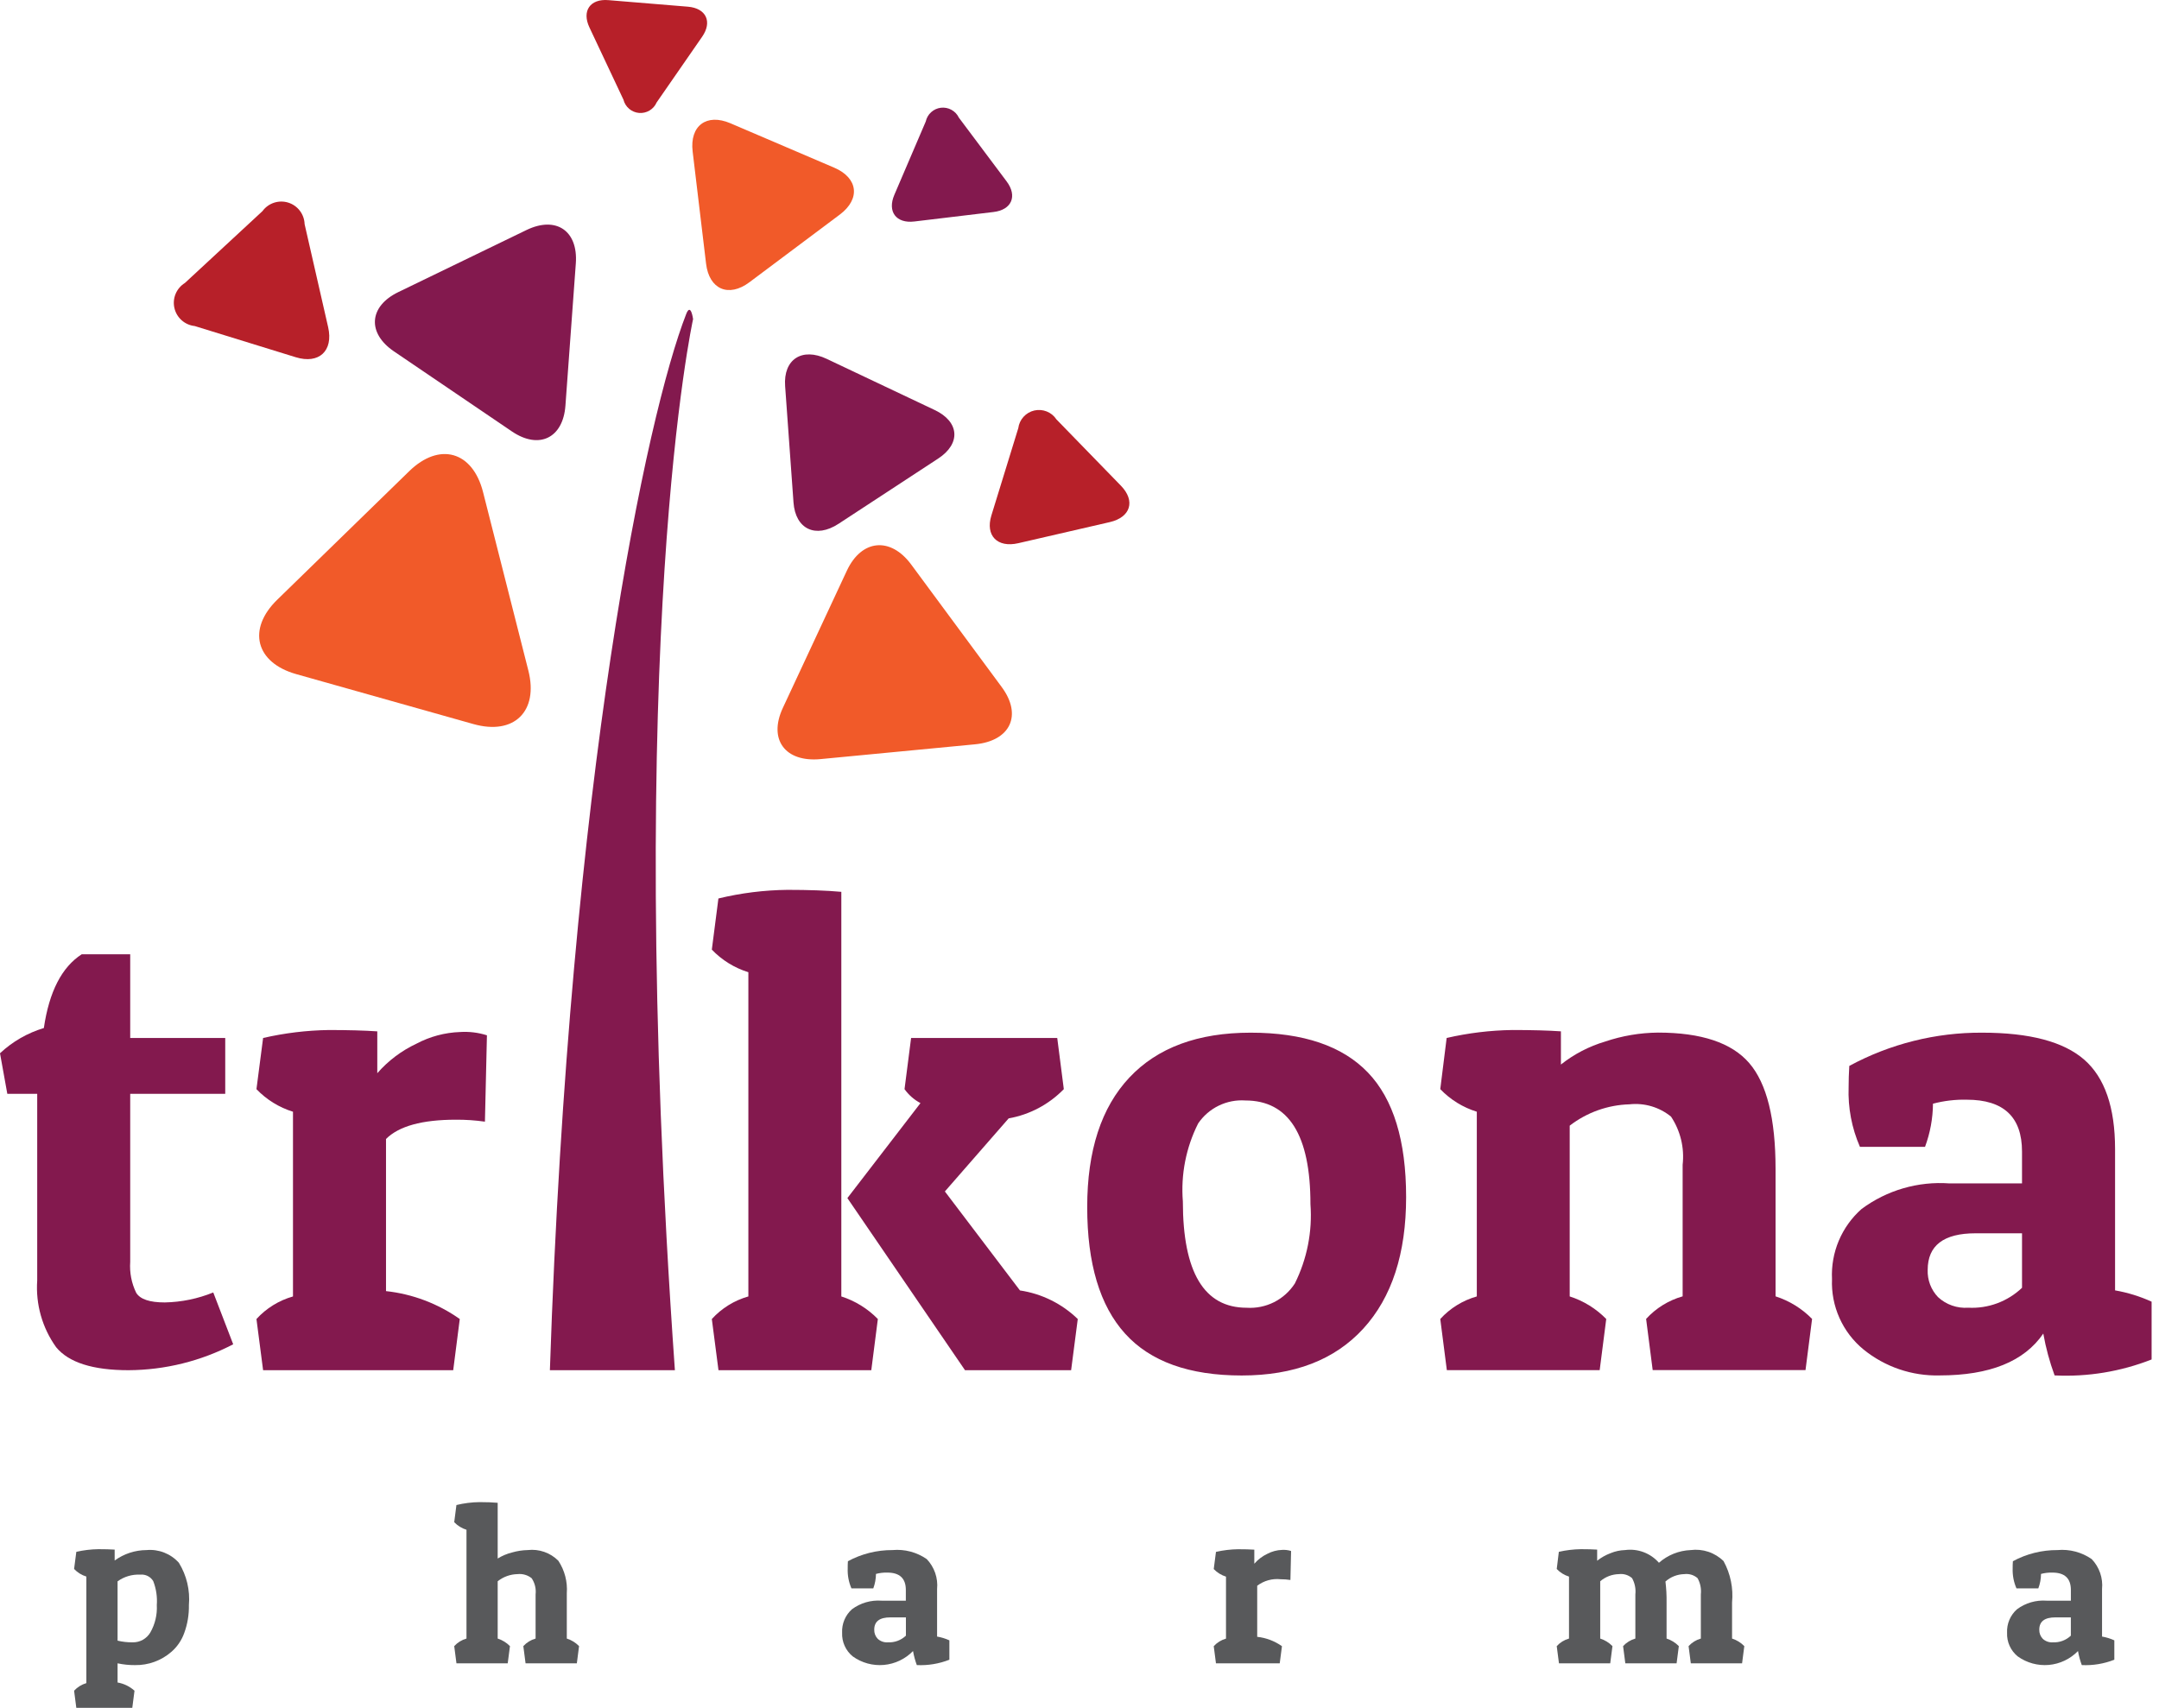
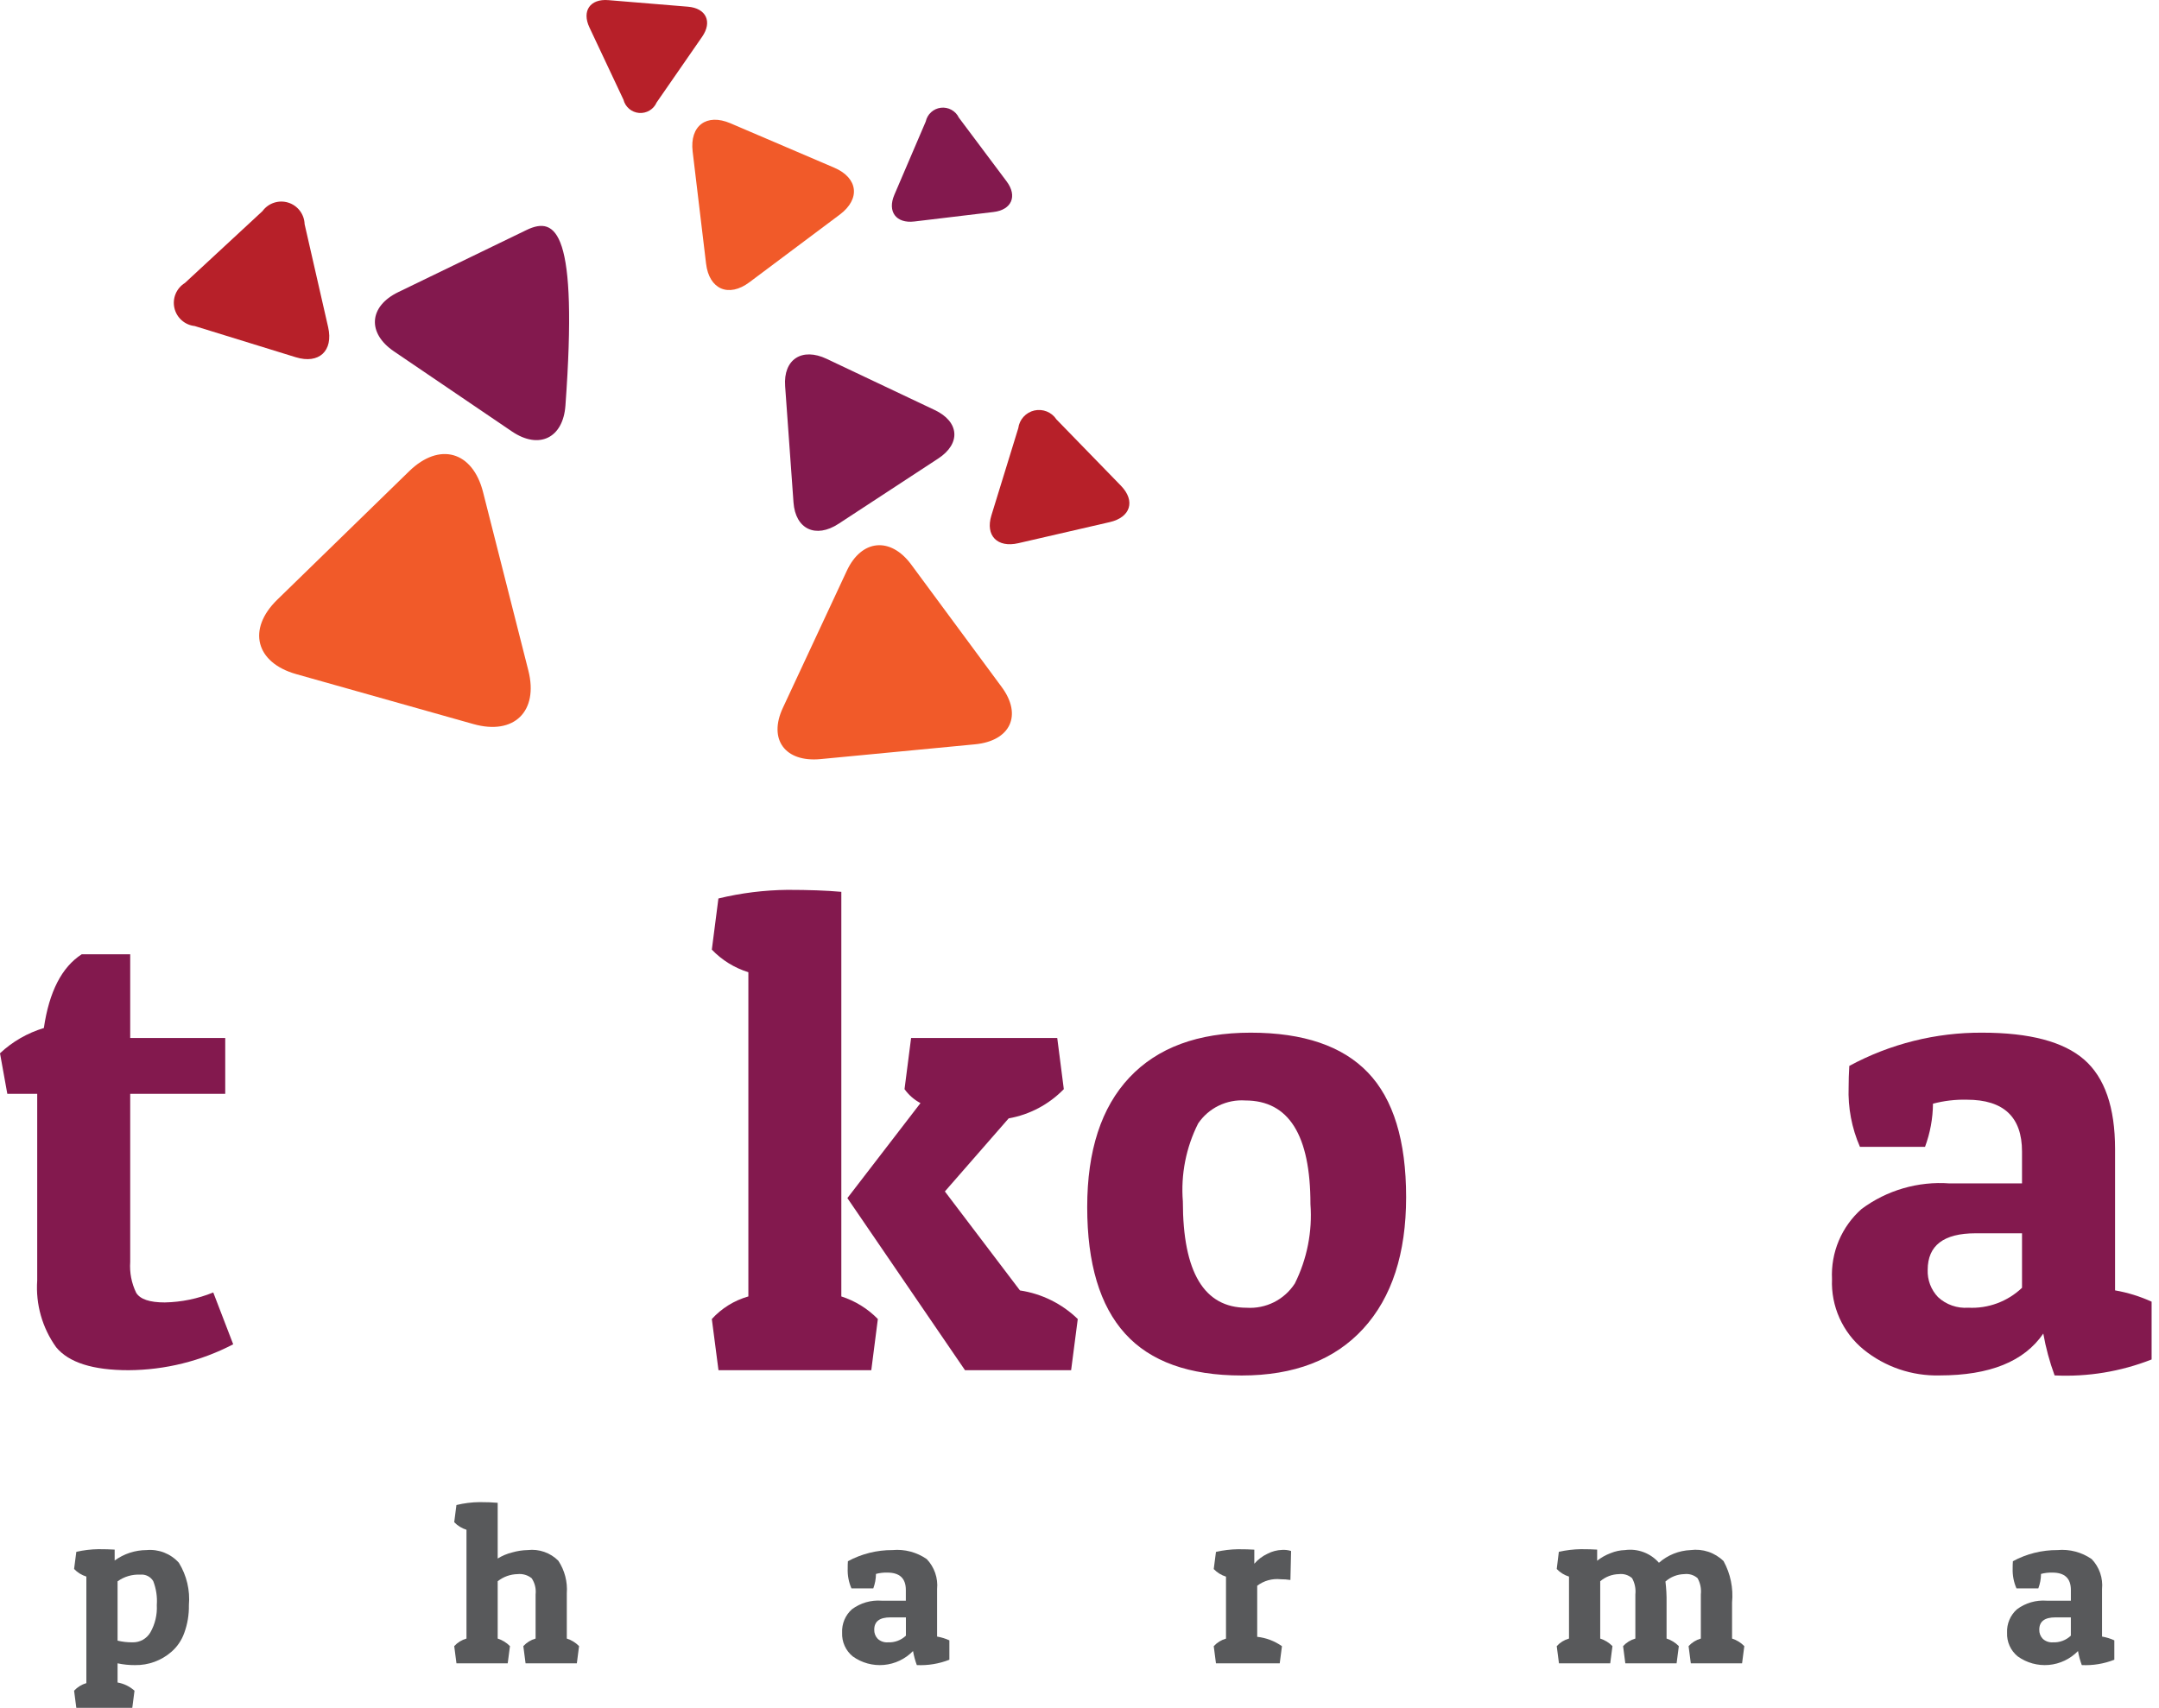
<svg xmlns="http://www.w3.org/2000/svg" width="158" height="125" viewBox="0 0 158 125" fill="none">
  <path d="M48.053 7.5C47.946 7.746 47.764 7.952 47.533 8.089C47.302 8.227 47.034 8.288 46.767 8.266C46.499 8.243 46.245 8.138 46.041 7.964C45.836 7.79 45.691 7.556 45.626 7.296L43.136 2.008C42.564 0.798 43.189 -0.103 44.524 0.01L50.344 0.49C51.678 0.601 52.147 1.593 51.381 2.694L48.053 7.5Z" fill="#B72029" />
  <path d="M74.52 39.757C72.985 40.11 72.1 39.2 72.55 37.732L74.52 31.338C74.56 31.028 74.693 30.739 74.903 30.508C75.112 30.276 75.388 30.115 75.692 30.045C75.996 29.975 76.314 30 76.604 30.116C76.893 30.232 77.14 30.434 77.311 30.695L82.031 35.549C83.112 36.661 82.744 37.863 81.21 38.215L74.52 39.757Z" fill="#B72029" />
  <path d="M24.015 23.949C24.409 25.682 23.342 26.669 21.645 26.146L14.25 23.863C13.896 23.826 13.562 23.679 13.296 23.442C13.029 23.206 12.843 22.893 12.764 22.546C12.684 22.199 12.715 21.835 12.852 21.507C12.99 21.178 13.226 20.901 13.529 20.713L19.208 15.452C19.418 15.165 19.712 14.95 20.049 14.839C20.387 14.727 20.751 14.723 21.09 14.828C21.43 14.933 21.729 15.142 21.944 15.425C22.159 15.708 22.281 16.051 22.292 16.406L24.015 23.949Z" fill="#B72029" />
  <path d="M73.308 50.286C74.827 52.341 73.948 54.226 71.356 54.477L60.05 55.559C57.456 55.806 56.216 54.125 57.286 51.82L61.972 41.775C63.047 39.469 65.169 39.267 66.687 41.323L73.308 50.286Z" fill="#F15A29" />
  <path d="M20.292 43.891C18.078 46.046 18.701 48.497 21.676 49.339L34.642 52.994C37.615 53.835 39.427 52.069 38.665 49.073L35.351 36.017C34.59 33.02 32.155 32.333 29.943 34.49L20.292 43.891Z" fill="#F15A29" />
  <path d="M54.844 20.658C53.326 21.794 51.897 21.183 51.672 19.3L50.689 11.089C50.465 9.205 51.706 8.275 53.453 9.022L61.053 12.274C62.799 13.023 62.984 14.557 61.464 15.701L54.844 20.658Z" fill="#F15A29" />
  <path d="M61.368 38.336C59.694 39.431 58.211 38.728 58.07 36.773L57.457 28.257C57.317 26.303 58.687 25.407 60.499 26.265L68.404 30.01C70.217 30.869 70.334 32.468 68.657 33.563L61.368 38.336Z" fill="#83194E" />
-   <path d="M37.464 31.578C39.444 32.92 41.209 32.067 41.38 29.682L42.14 19.276C42.313 16.891 40.698 15.791 38.535 16.833L29.149 21.379C26.995 22.421 26.852 24.375 28.834 25.72L37.464 31.578Z" fill="#83194E" />
+   <path d="M37.464 31.578C39.444 32.92 41.209 32.067 41.38 29.682C42.313 16.891 40.698 15.791 38.535 16.833L29.149 21.379C26.995 22.421 26.852 24.375 28.834 25.72L37.464 31.578Z" fill="#83194E" />
  <path d="M66.909 16.211C65.581 16.369 64.924 15.49 65.45 14.26L67.749 8.892C67.806 8.63 67.943 8.392 68.142 8.212C68.34 8.032 68.59 7.918 68.856 7.886C69.123 7.854 69.392 7.907 69.627 8.036C69.862 8.164 70.052 8.363 70.168 8.605L73.668 13.278C74.47 14.35 74.04 15.359 72.706 15.517L66.909 16.211Z" fill="#83194E" />
-   <path d="M50.721 23.355C50.721 23.355 50.556 22.116 50.217 22.984C47.346 30.328 41.699 56.701 40.242 100.284H49.39C45.589 46.581 50.721 23.355 50.721 23.355Z" fill="#83194E" />
  <path d="M9.529 69.844V75.972H16.483V80.058H9.529V92.359C9.474 93.138 9.625 93.919 9.967 94.621C10.258 95.092 10.955 95.327 12.058 95.326C13.276 95.303 14.479 95.055 15.607 94.596L17.066 98.389C14.7 99.622 12.075 100.272 9.407 100.286C6.798 100.286 5.031 99.725 4.108 98.603C3.093 97.187 2.603 95.46 2.723 93.722V80.056H0.535L0 77.089C0.913 76.234 2.011 75.602 3.209 75.242C3.598 72.584 4.522 70.784 5.981 69.844H9.529Z" fill="#83194E" />
-   <path d="M33.355 81.952C30.892 81.952 29.19 82.422 28.249 83.362V94.497C30.193 94.709 32.051 95.412 33.647 96.54L33.167 100.284H19.254L18.768 96.54C19.488 95.751 20.414 95.179 21.441 94.888V81.368C20.424 81.054 19.504 80.485 18.768 79.716L19.254 75.971C20.831 75.607 22.443 75.412 24.061 75.388C25.488 75.388 26.671 75.421 27.611 75.486V78.549C28.407 77.636 29.384 76.9 30.481 76.386C31.464 75.865 32.553 75.574 33.665 75.534C34.331 75.491 34.999 75.573 35.635 75.774L35.488 82.095C34.782 81.995 34.069 81.947 33.355 81.952Z" fill="#83194E" />
  <path d="M52.575 65.76C54.231 65.359 55.928 65.147 57.632 65.129C59.187 65.129 60.499 65.177 61.57 65.274V94.887C62.582 95.212 63.5 95.779 64.243 96.54L63.763 100.284H52.58L52.093 96.54C52.813 95.75 53.739 95.178 54.767 94.887V71.157C53.749 70.842 52.829 70.273 52.093 69.503L52.575 65.76ZM70.62 100.284L62.013 87.689L67.362 80.737C66.899 80.492 66.499 80.142 66.195 79.715L66.676 75.971H77.371L77.852 79.715C76.764 80.834 75.353 81.582 73.816 81.855L69.148 87.203L74.643 94.448C76.237 94.687 77.716 95.418 78.873 96.54L78.387 100.284H70.62Z" fill="#83194E" />
  <path d="M90.868 100.673C87.027 100.673 84.183 99.651 82.336 97.608C80.488 95.566 79.564 92.478 79.564 88.346C79.564 84.212 80.594 81.052 82.652 78.864C84.71 76.676 87.668 75.582 91.525 75.582C95.384 75.582 98.245 76.555 100.108 78.5C101.971 80.445 102.902 83.484 102.903 87.616C102.903 91.749 101.858 94.959 99.768 97.244C97.678 99.53 94.711 100.673 90.868 100.673ZM86.564 87.935C86.564 93.122 88.121 95.715 91.233 95.715C91.925 95.759 92.617 95.618 93.237 95.307C93.856 94.995 94.381 94.523 94.758 93.941C95.655 92.142 96.05 90.134 95.901 88.129C95.901 83.072 94.312 80.544 91.135 80.544C90.463 80.498 89.79 80.63 89.185 80.925C88.579 81.22 88.061 81.669 87.683 82.226C86.794 83.99 86.407 85.964 86.564 87.932V87.935Z" fill="#83194E" />
-   <path d="M105.869 75.97C107.448 75.605 109.062 75.41 110.683 75.387C112.108 75.387 113.291 75.419 114.231 75.484V77.914C115.192 77.152 116.291 76.581 117.467 76.232C118.712 75.811 120.017 75.589 121.331 75.576C124.507 75.576 126.735 76.321 128.016 77.812C129.298 79.303 129.938 81.88 129.939 85.544V94.88C130.951 95.206 131.868 95.773 132.612 96.532L132.131 100.277H120.947L120.466 96.532C121.186 95.743 122.111 95.171 123.139 94.88V85.252C123.28 84.013 122.979 82.764 122.289 81.726C121.868 81.382 121.382 81.125 120.86 80.97C120.338 80.816 119.791 80.767 119.25 80.826C117.663 80.871 116.131 81.418 114.874 82.388V94.886C115.887 95.211 116.805 95.778 117.548 96.538L117.068 100.283H105.883L105.402 96.538C106.122 95.749 107.048 95.177 108.076 94.886V81.367C107.059 81.053 106.138 80.484 105.402 79.714L105.869 75.97Z" fill="#83194E" />
  <path d="M135.286 79.569C135.286 79.088 135.301 78.566 135.335 78.015C138.321 76.4 141.665 75.563 145.059 75.582C148.528 75.582 151.015 76.239 152.522 77.552C154.029 78.865 154.783 81.045 154.785 84.091V94.443C155.708 94.604 156.607 94.882 157.459 95.27V99.5C155.202 100.387 152.782 100.786 150.36 100.668C149.994 99.673 149.717 98.648 149.532 97.604C148.138 99.647 145.61 100.668 141.948 100.668C139.925 100.72 137.95 100.047 136.379 98.772C135.621 98.151 135.018 97.362 134.617 96.467C134.216 95.573 134.028 94.597 134.07 93.618C134.023 92.655 134.193 91.694 134.567 90.806C134.942 89.918 135.511 89.125 136.233 88.487C138.086 87.11 140.373 86.446 142.675 86.615H147.975V84.28C147.975 81.754 146.63 80.489 143.941 80.488C143.104 80.467 142.268 80.566 141.459 80.78C141.45 81.859 141.253 82.929 140.877 83.94H136.115C135.514 82.564 135.231 81.07 135.286 79.569ZM144.038 95.712C144.759 95.75 145.48 95.639 146.157 95.389C146.834 95.138 147.453 94.752 147.976 94.254V90.266H144.573C142.241 90.266 141.074 91.158 141.072 92.941C141.058 93.307 141.118 93.672 141.247 94.015C141.377 94.357 141.574 94.67 141.827 94.935C142.122 95.209 142.471 95.42 142.852 95.553C143.232 95.687 143.636 95.741 144.038 95.712Z" fill="#83194E" />
  <path d="M5.585 113.579C6.115 113.458 6.657 113.393 7.2 113.385C7.681 113.385 8.076 113.396 8.391 113.417V114.216C9.069 113.722 9.885 113.454 10.724 113.451C11.163 113.411 11.606 113.474 12.017 113.635C12.428 113.797 12.795 114.051 13.09 114.38C13.661 115.307 13.919 116.394 13.824 117.479C13.838 118.175 13.722 118.868 13.482 119.522C13.294 120.05 12.974 120.522 12.552 120.891C11.813 121.539 10.859 121.888 9.877 121.87C9.449 121.873 9.022 121.829 8.604 121.74V123.143C9.065 123.222 9.495 123.431 9.843 123.744L9.681 124.999H5.585L5.422 123.744C5.665 123.481 5.976 123.289 6.32 123.188V115.39C5.978 115.284 5.669 115.093 5.422 114.835L5.585 113.579ZM9.713 120.203C9.973 120.208 10.229 120.144 10.455 120.017C10.681 119.89 10.87 119.706 11.002 119.482C11.349 118.873 11.514 118.177 11.475 117.477C11.52 116.88 11.431 116.281 11.214 115.723C11.118 115.562 10.977 115.432 10.81 115.348C10.642 115.264 10.454 115.23 10.267 115.249C9.673 115.218 9.086 115.391 8.604 115.739V120.08C8.967 120.167 9.34 120.209 9.713 120.203Z" fill="#58595B" />
  <path d="M33.402 110.154C33.958 110.019 34.528 109.947 35.1 109.941C35.622 109.941 36.062 109.958 36.422 109.991V114.069C36.745 113.869 37.098 113.72 37.467 113.628C37.843 113.518 38.233 113.458 38.625 113.45C39.032 113.403 39.445 113.449 39.832 113.585C40.219 113.72 40.571 113.941 40.86 114.232C41.325 114.935 41.543 115.774 41.48 116.615V119.927C41.82 120.035 42.128 120.225 42.377 120.48L42.215 121.738H38.462L38.298 120.48C38.54 120.216 38.851 120.024 39.196 119.927V116.696C39.243 116.281 39.142 115.862 38.91 115.514C38.766 115.397 38.6 115.31 38.423 115.259C38.245 115.207 38.059 115.19 37.875 115.211C37.346 115.221 36.836 115.404 36.422 115.734V119.927C36.762 120.036 37.07 120.226 37.32 120.48L37.156 121.738H33.404L33.241 120.48C33.483 120.216 33.793 120.024 34.138 119.927V111.965C33.797 111.859 33.488 111.668 33.241 111.41L33.402 110.154Z" fill="#58595B" />
  <path d="M62.037 114.789C62.037 114.624 62.037 114.451 62.052 114.265C63.055 113.724 64.177 113.445 65.316 113.451C66.202 113.37 67.088 113.604 67.82 114.111C68.097 114.4 68.308 114.746 68.439 115.125C68.57 115.504 68.617 115.907 68.578 116.305V119.781C68.888 119.834 69.19 119.927 69.477 120.058V121.476C68.719 121.774 67.907 121.908 67.094 121.868C66.971 121.534 66.879 121.191 66.817 120.841C66.251 121.424 65.493 121.785 64.683 121.857C63.873 121.929 63.063 121.707 62.403 121.231C62.149 121.023 61.946 120.759 61.812 120.459C61.677 120.159 61.614 119.832 61.628 119.503C61.612 119.18 61.669 118.858 61.793 118.56C61.918 118.262 62.108 117.996 62.349 117.781C62.972 117.32 63.739 117.097 64.512 117.154H66.291V116.37C66.291 115.522 65.839 115.098 64.936 115.099C64.656 115.091 64.376 115.124 64.105 115.196C64.102 115.558 64.035 115.917 63.909 116.256H62.311C62.11 115.794 62.016 115.292 62.037 114.789ZM64.974 120.204C65.216 120.216 65.458 120.179 65.685 120.096C65.912 120.012 66.12 119.882 66.296 119.716V118.377H65.154C64.371 118.377 63.979 118.675 63.979 119.275C63.974 119.397 63.994 119.52 64.038 119.635C64.081 119.749 64.147 119.854 64.232 119.943C64.331 120.035 64.448 120.106 64.576 120.151C64.703 120.195 64.839 120.214 64.974 120.204Z" fill="#58595B" />
  <path d="M93.718 115.586C93.107 115.52 92.494 115.69 92.005 116.061V119.8C92.657 119.871 93.28 120.107 93.816 120.485L93.653 121.742H88.987L88.824 120.485C89.066 120.22 89.376 120.028 89.721 119.931V115.395C89.38 115.29 89.071 115.098 88.824 114.84L88.987 113.583C89.517 113.462 90.059 113.397 90.603 113.389C91.084 113.389 91.48 113.399 91.793 113.421V114.45C92.059 114.143 92.386 113.895 92.754 113.721C93.085 113.548 93.45 113.451 93.823 113.438C94.047 113.424 94.271 113.451 94.484 113.518L94.435 115.639C94.198 115.604 93.958 115.586 93.718 115.586Z" fill="#58595B" />
  <path d="M114.079 113.579C114.609 113.458 115.15 113.393 115.694 113.385C116.174 113.385 116.57 113.396 116.883 113.417V114.232C117.179 113.997 117.509 113.81 117.863 113.678C118.199 113.538 118.559 113.461 118.923 113.451C119.381 113.388 119.848 113.44 120.281 113.603C120.714 113.765 121.1 114.032 121.404 114.38C122.048 113.814 122.865 113.486 123.721 113.451C124.158 113.394 124.603 113.437 125.021 113.576C125.439 113.716 125.82 113.95 126.134 114.258C126.64 115.182 126.857 116.235 126.756 117.283V119.927C127.095 120.036 127.403 120.226 127.652 120.481L127.489 121.738H123.737L123.574 120.481C123.816 120.217 124.126 120.025 124.471 119.927V116.697C124.517 116.284 124.433 115.868 124.231 115.506C124.099 115.391 123.945 115.305 123.778 115.254C123.61 115.204 123.434 115.189 123.261 115.211C122.752 115.221 122.262 115.412 121.881 115.751C121.944 116.259 121.971 116.771 121.963 117.283V119.927C122.303 120.036 122.61 120.226 122.86 120.481L122.697 121.738H118.944L118.781 120.481C119.023 120.217 119.334 120.025 119.679 119.927V116.697C119.724 116.284 119.64 115.868 119.438 115.506C119.308 115.392 119.155 115.306 118.989 115.255C118.824 115.205 118.649 115.19 118.477 115.211C117.973 115.221 117.489 115.406 117.107 115.734V119.927C117.447 120.036 117.754 120.226 118.003 120.481L117.84 121.738H114.088L113.925 120.481C114.167 120.216 114.477 120.024 114.823 119.927V115.392C114.481 115.286 114.172 115.095 113.925 114.836L114.079 113.579Z" fill="#58595B" />
  <path d="M147.291 114.789C147.291 114.624 147.291 114.451 147.308 114.265C148.31 113.724 149.431 113.445 150.569 113.451C151.456 113.37 152.342 113.604 153.074 114.111C153.351 114.4 153.562 114.746 153.693 115.125C153.824 115.504 153.871 115.907 153.832 116.305V119.781C154.143 119.834 154.445 119.927 154.731 120.058V121.476C153.974 121.774 153.162 121.908 152.349 121.868C152.226 121.535 152.133 121.191 152.072 120.841C151.505 121.424 150.748 121.785 149.938 121.857C149.128 121.928 148.319 121.706 147.659 121.231C147.404 121.023 147.201 120.759 147.066 120.459C146.931 120.159 146.868 119.832 146.882 119.503C146.867 119.18 146.924 118.857 147.05 118.559C147.175 118.261 147.367 117.995 147.61 117.781C148.232 117.319 149 117.097 149.773 117.154H151.551V116.37C151.551 115.522 151.1 115.098 150.197 115.099C149.916 115.091 149.636 115.124 149.365 115.196C149.363 115.558 149.296 115.917 149.168 116.256H147.57C147.368 115.794 147.273 115.293 147.291 114.789ZM150.227 120.204C150.469 120.216 150.711 120.179 150.938 120.095C151.165 120.012 151.373 119.882 151.549 119.716V118.377H150.416C149.631 118.377 149.239 118.675 149.239 119.275C149.234 119.397 149.254 119.52 149.298 119.635C149.342 119.749 149.408 119.854 149.493 119.943C149.591 120.035 149.708 120.105 149.835 120.15C149.962 120.195 150.097 120.213 150.232 120.204H150.227Z" fill="#58595B" />
</svg>